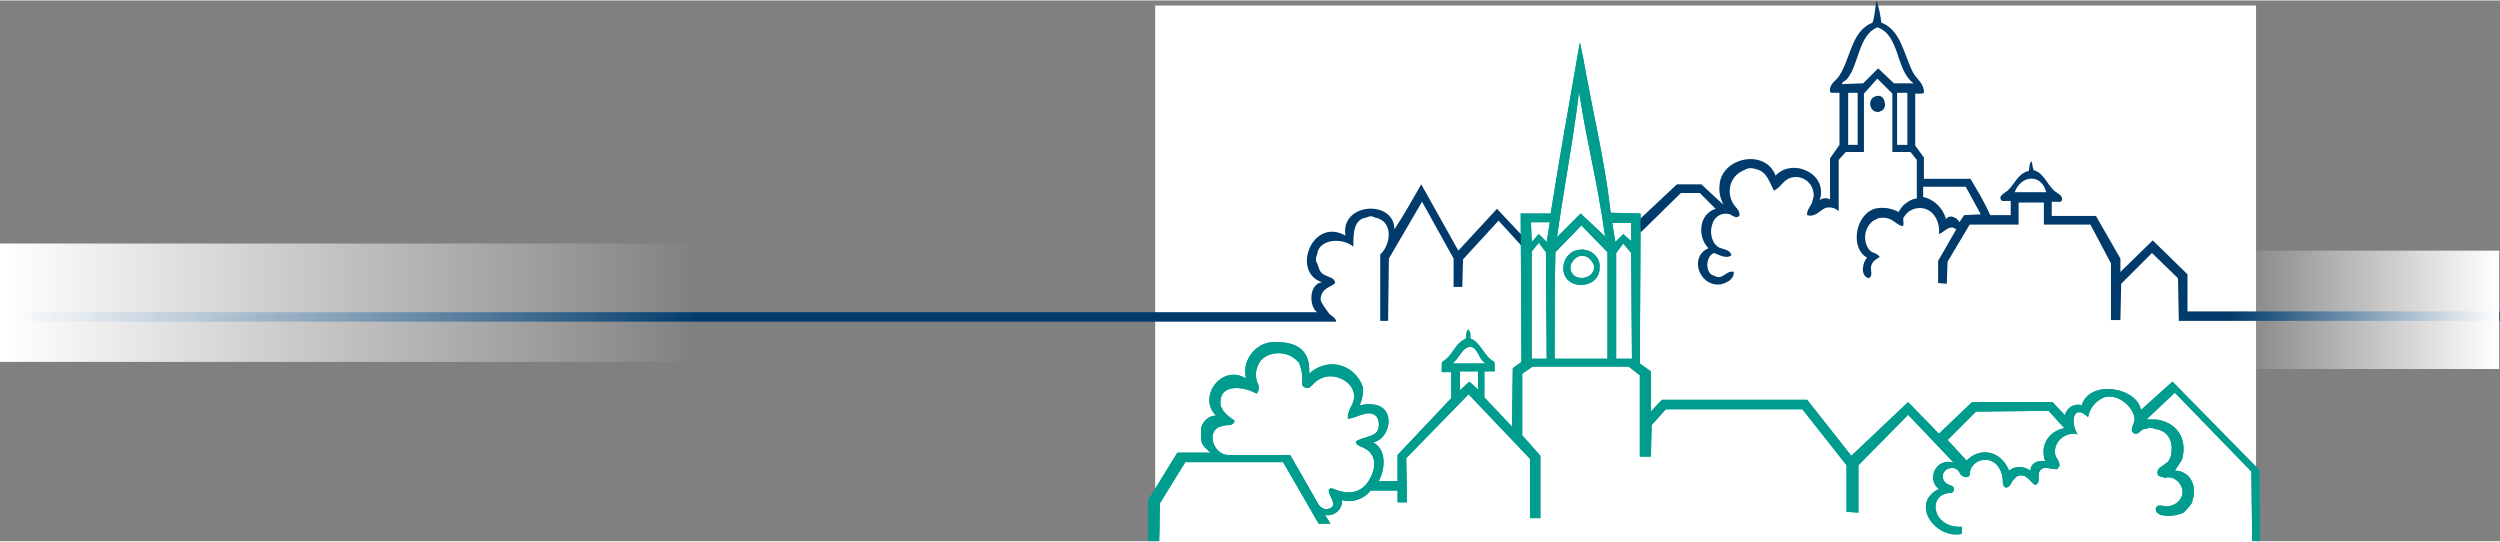
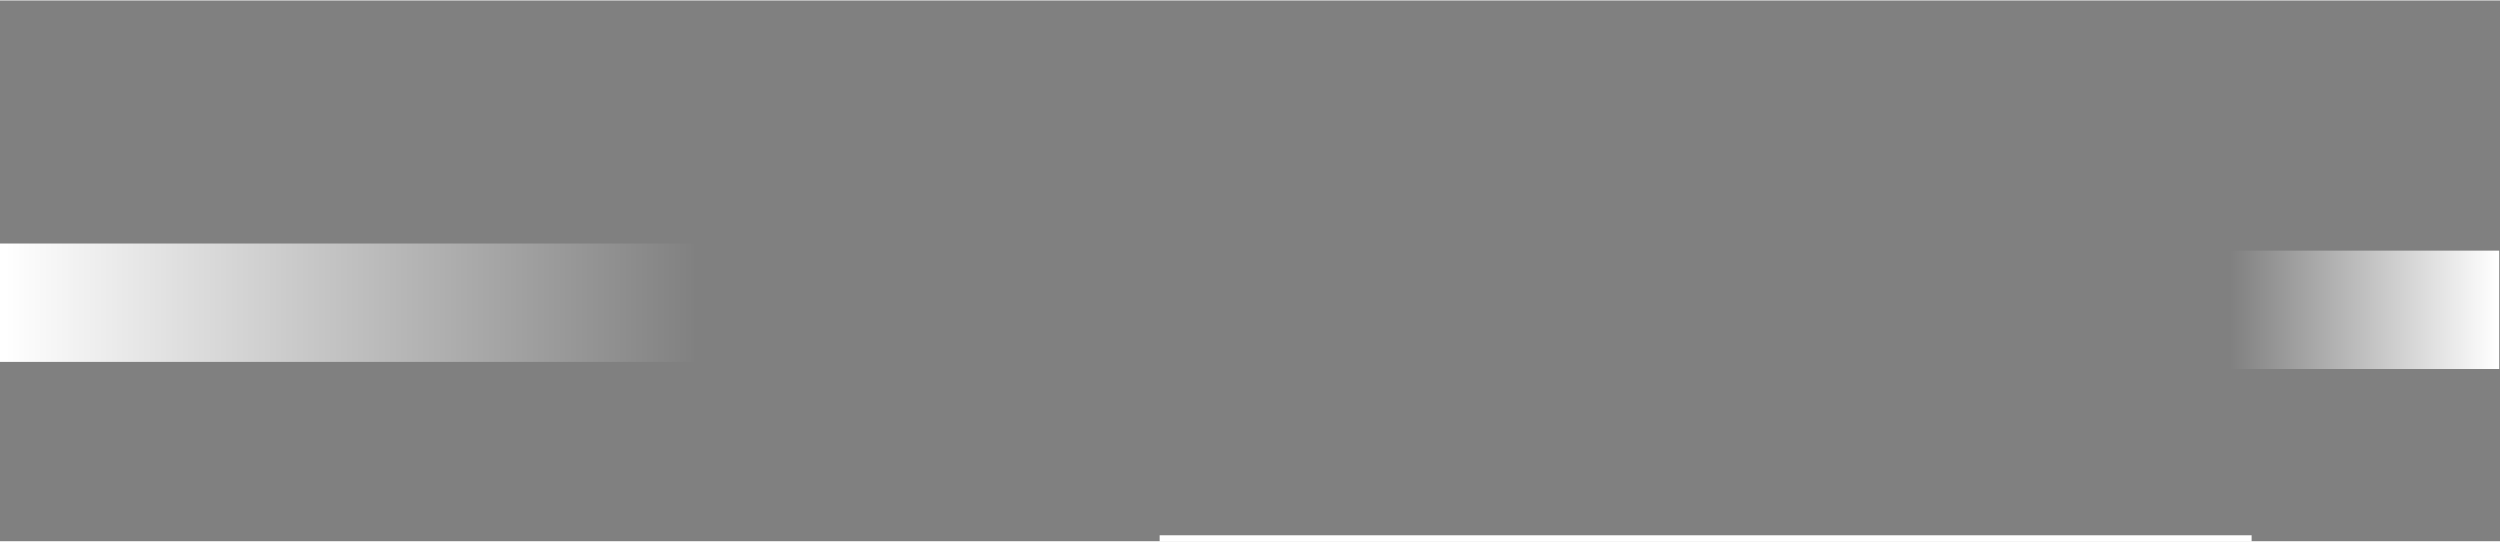
<svg xmlns="http://www.w3.org/2000/svg" height="208" id="Ebene_1" version="1.1" viewBox="0 0 316.8 68.521" width="960" x="0px" xml:space="preserve" y="0px">
  <rect x="0" y="0" width="316.8" height="68.521" fill="#808080" stroke="none" />
  <defs id="defs21" />
  <style id="style2" type="text/css">
	.st0{fill-rule:evenodd;clip-rule:evenodd;fill:#009D8E;}
	.st1{fill-rule:evenodd;clip-rule:evenodd;fill:#003B6B;}
	.st2{fill:url(#Rechteck_109_00000031209632753982824380000015630254897722885268_);}
	.st3{fill:url(#Rechteck_110_00000043453754792681486870000016934001974333486770_);}
</style>
  <linearGradient gradientTransform="matrix(0,-15,88,0,5438.412,17614.973)" gradientUnits="userSpaceOnUse" id="Rechteck_109_00000174575688444113209380000010566296181803872395_" x1="1171.772" x2="1171.772" y1="-50.685" y2="-49.685">
    <stop id="stop6" offset="0" style="stop-color:#FFFFFF" />
    <stop id="stop8" offset="1" style="stop-color:#FFFFFF;stop-opacity:0" />
  </linearGradient>
  <linearGradient gradientTransform="matrix(0,15,-34,0,-384.837,-18801.227)" gradientUnits="userSpaceOnUse" id="Rechteck_110_00000055667112645645772390000000136075103250121604_" x1="1256.035" x2="1256.035" y1="-49.401" y2="-48.401">
    <stop id="stop12" offset="0" style="stop-color:#FFFFFF" />
    <stop id="stop14" offset="1" style="stop-color:#FFFFFF;stop-opacity:0" />
  </linearGradient>
  <g id="layer2" style="display:inline">
-     <rect height="67.503" id="rect52" style="fill:#ffffff;stroke:#ffffff;stroke-width:1.124" width="138.375" x="146.95" y="1.205" />
-   </g>
+     </g>
  <g id="layer1" style="display:inline">
    <g id="g4989">
      <g id="g4197" transform="translate(-978.1,-0.1)">
-         <path class="st0" d="m 1177.1,33.9 c 0,2 3.2,1.7 3,-0.2 -0.1,-0.3 -0.3,-0.6 -0.5,-0.8 -0.5,-0.6 -1.5,-0.6 -2,0 -0.3,0.3 -0.5,0.7 -0.5,1 z m 1.1,-2.2 c 1.2,-0.2 2.4,0.6 2.6,1.8 v 0.4 c 0.1,2.9 -4.7,3.1 -4.6,0 0.1,-1.2 0.9,-2.1 2,-2.2 z m 59.1,26.8 c -0.9,-0.2 -1.9,0.2 -1.9,1.2 -0.8,-0.6 -1.9,-0.7 -2.7,0 -1,-2.5 -3.6,-3.1 -5.4,-1.3 l -2.4,-2.6 3.6,-3.6 9.2,-0.1 2,2.2 c -1.7,0.3 -2.9,1.8 -2.6,3.5 0,0.2 0.1,0.5 0.2,0.7 z m -52.5,-27.9 -1,-0.9 -1,1 -0.4,-2.4 h 2.4 z m -6.4,-3.5 -3,3 c 1.1,-7.7 1.8,-10.6 2.8,-18.4 1.2,7.6 2.2,10.6 3.3,18.3 z m -4.3,3.6 -1,-1 -0.9,1 -0.1,-2.5 h 2.4 z m 11.9,-3.6 -3.8,-0.1 c -0.5,-4.5 -1.4,-9 -2.3,-13.4 -1.8,-9.2 -0.7,-4 -1.6,-8.2 -1.5,8.8 -2.3,12.9 -3.7,21.7 h -3.8 l 0.1,18.8 -1.1,0.8 -0.1,7.4 -3.5,-3.7 v -3.3 h 1.3 v -0.7 c 0,-0.3 0,-0.6 -0.2,-0.6 -1.2,-0.7 -1.5,-2.3 -2.9,-2.9 0.1,-0.4 0,-0.8 -0.2,-1.1 -0.4,0.1 -0.2,0.9 -0.4,1.2 -1.3,0.5 -1.6,2.1 -2.8,2.8 -0.2,0.1 -0.2,0.3 -0.2,0.6 v 0.8 h 1.2 v 3.3 l -6.8,7.2 V 61 h -2.4 c 0.5,-0.7 1.4,-3.8 -0.7,-4.9 2.2,-0.4 3,-4.5 0,-4.8 -0.6,-0.1 -1.1,0 -1.7,0.1 0.3,-0.7 0.5,-1.5 0.4,-2.3 -0.7,-2.1 -2.9,-3.4 -5.1,-2.7 -0.6,0.2 -1.2,0.5 -1.7,1 0.2,-3.4 -2.1,-4 -4.1,-4 -2,-0.2 -3.8,1.4 -4,3.4 0,0.4 0,0.8 0.1,1.2 -3.1,-1.9 -6.2,2.4 -3.8,4.7 -0.9,0 -1.7,0.7 -1.9,1.6 v 1.4 c 0.1,0.9 0.7,1.2 1.2,1.7 h -4.2 l -3.7,6 1.5,0.4 3.2,-5.2 h 12.4 l 4.5,7.8 h 1.5 l -0.7,-1.1 c 0.9,0.2 1.9,-0.4 2.1,-1.3 0.1,-0.2 0.1,-0.4 0,-0.6 1.4,0.4 2.8,-0.1 3.7,-1.2 h 3.4 v 1.5 h 1.2 l -0.1,-5.6 7.9,-8.1 7.8,8.2 v 7.5 h 1.3 v -7.9 l -2.3,-2.6 v -7.8 l 1.3,-0.9 h 12.2 l 1.4,1.1 v 10.3 h 1.4 l 0.1,-4 1.8,-2 h 17.3 l 5.6,7.1 v 5.9 l 1.5,0.1 v -6 l 6.3,-6.4 5.8,6.1 c -1,-0.4 -2.1,0.1 -2.5,1.1 -0.3,0.8 -0.1,1.7 0.6,2.2 -3.7,1.8 -0.5,6.4 2.9,5.7 v -0.9 h -0.3 c -3.5,0 -4.1,-4.2 -1.1,-4.3 0.3,0 0.4,-0.3 0.4,-0.5 0,-0.2 -0.1,-0.3 -0.3,-0.4 -0.6,-0.2 -1.2,-0.5 -1.1,-1.4 0.1,-0.4 0.4,-0.7 0.8,-0.8 0.6,-0.2 1.2,0.1 1.4,0.7 0.2,0.3 1,0.7 1.2,0.1 0,-1.1 0.9,-1.9 2,-1.9 0.5,0 0.9,0.2 1.3,0.5 0.6,0.6 0.9,1.4 0.9,2.3 0,0.3 0.1,0.6 0.3,0.7 0.3,0.1 0.6,-0.2 0.7,-0.4 0.2,-0.4 0.4,-0.7 0.8,-1 1.2,-0.5 1.6,0.7 2.3,1.1 0.8,-0.3 0.2,-1.2 0.6,-1.8 0.5,-0.7 1.3,-0.2 2.1,-0.2 0.2,0 0.2,-0.3 0.4,-0.4 0,-0.8 -0.6,-1 -0.6,-1.8 0,-1.3 1.1,-2.3 2.4,-2.3 0.2,0 0.3,0 0.5,0.1 -1,-1.5 -0.6,-4 1.3,-2.2 0.2,-1.1 0.9,-2 2,-2.5 1.9,-0.6 3.9,1.4 3.9,2.8 0,0.6 -0.8,1.4 0,1.8 0.7,0.1 0.7,-0.6 1.3,-0.6 h 0.1 c 0.4,-0.2 0.8,-0.2 1.2,0 1.6,0.2 2.4,1.5 2,3.4 -0.1,0.4 -0.3,0.8 -0.7,1 -0.4,0.4 -1.1,0.5 -1,1.3 0.1,0.4 0.6,0.3 0.9,0.5 0.9,-0.3 1.9,0.3 2.2,1.3 0.3,0.9 -0.3,1.9 -1.3,2.2 -0.1,0 -0.3,0.1 -0.4,0.1 -0.5,0.1 -1.3,-0.4 -1.6,0.2 -0.1,0.6 0.3,0.7 0.6,0.9 1,0.2 2,0.1 2.9,-0.3 0.4,-0.4 0.8,-0.8 1.1,-1.3 0,-0.3 0.1,-0.5 0.2,-0.8 v -1 c -0.1,-1.1 -0.9,-2 -2,-2.2 h -0.4 c 0.3,-0.5 0.6,-0.9 0.9,-1.4 0.8,-2.8 -0.8,-4.8 -3.3,-5.1 h -1.2 l 3.6,-3.4 9.7,10 0.1,8.8 0.93,-0.145 c 0.07,-0.103 0,-6.327 -0.03,-8.855 l -11,-11.2 -4,3.6 c -0.5,-2.9 -6.5,-3.9 -7.5,-0.6 -0.9,-0.3 -1.9,0.3 -2.1,1.2 v 0.1 L 1238.2,51 H 1228 l -4.2,4 -3.9,-4 -7.2,6.8 -5.6,-7.1 h -18.4 l -1.4,1.5 v -5.1 l -1.4,-1 z m -13.8,18.4 V 31.9 l 0.9,-1.1 0.9,1.2 0.1,13.5 z m 2.9,0 c 0,-4.5 0,-9.1 0.1,-13.4 V 32 l 3.3,-3.4 3.3,3.4 v 13.5 z m 7.8,0 V 32.1 l 0.9,-1.2 1,1.2 0.1,13.4 z m -20.8,0.6 c 0.9,-0.5 1.3,-2.2 2.4,-2.1 0.9,0.1 1,1.7 1.9,2.1 z m 2.2,2.3 -1.2,1.1 v -2.4 h 2.3 v 2.3 z m -12.5,12.1 c -1,2.1 -2.8,2.3 -4.7,1.5 -0.2,-0.1 -0.4,-0.1 -0.5,0 -0.2,0.1 -0.1,0.4 0,0.7 0.3,0.7 0.9,1.5 -0.1,1.8 -0.5,0.2 -1,-0.1 -1.3,-0.5 l -3.6,-6.3 h -7.8 c -1.8,0 -2.7,-2.5 -1.5,-3.4 0.5,-0.3 1.1,-0.4 1.7,-0.4 0.2,-0.1 0.6,-0.2 0.5,-0.6 -0.5,-0.3 -1,-0.7 -1.4,-1.2 -0.1,-0.1 -0.1,-0.4 -0.3,-0.5 -0.5,-3.1 2.9,-2.6 4.5,-1.7 0.3,-0.1 0.3,-0.5 0.3,-1 -0.4,-0.8 -0.5,-1.7 -0.1,-2.5 0.2,-0.6 0.6,-1 1.2,-1.3 1.4,-0.6 3,-0.3 4,0.9 0.4,0.9 0.5,1.8 0.4,2.8 0.2,0.4 0.7,0.5 1,0.3 v 0 c 0.1,0 0.1,0 0.1,-0.1 0.4,-0.3 0.6,-0.7 1.1,-0.9 1.6,-1 4.2,0.1 4.4,2 0.1,1.2 -0.9,1.8 -0.8,3 1,0 2.8,-1.4 3.7,-0.2 0.2,0.4 0.3,0.9 0.2,1.3 -0.2,1.3 -1.9,1.1 -2.9,1.8 0.1,0.6 0.8,0.6 1.2,0.9 0.4,0.2 0.7,0.5 0.9,0.9 0.4,0.7 0.3,1.8 -0.2,2.7 z" id="Pfad_2114" />
-         <path class="st1" d="m 1170.9,29.8 -3.1,-3.3 -4.9,5.3 -4.7,-8.4 c -1.1,1.9 -2.2,3.9 -3.4,5.7 0,-3.8 -6.9,-3.4 -6.2,0.8 -4.2,-2.4 -6.9,4.6 -3,5.9 -1.7,0.3 -1.6,3.1 -0.6,3.8 H 979 v 1.2 h 168.4 c 0,-0.1 0,-0.3 -0.1,-0.3 -0.2,-0.4 -0.7,-0.5 -0.9,-0.9 -0.3,-0.4 -0.6,-0.8 -0.8,-1.2 -0.2,-0.3 -0.2,-0.7 0,-1.1 0.3,-0.8 1.2,-0.9 1.7,-1.4 -0.1,-0.7 -0.8,-0.7 -1.3,-1 -0.3,-0.1 -0.6,-0.4 -0.7,-0.7 -0.1,-0.3 -0.2,-0.5 -0.3,-0.8 -0.2,-0.3 -0.2,-0.7 0,-1.1 0.2,-2 3.2,-2.2 4.6,-1 0,-1.7 0,-3.5 1.7,-3.7 0.3,-0.2 0.7,-0.2 1,0 2.4,0.4 2.1,3.4 0.7,4.7 0,2.8 0,6 0,8.4 h 1 l 0.1,-7.9 4.2,-7.2 4,7.2 v 3.6 h 1.1 l 0.1,-3.5 4.5,-4.9 3.1,3.4 z m 62.5,-5.4 c 0.8,-2.2 3.4,-2.4 4,0 z m -6.4,2.9 -0.6,0.9 c -0.2,-0.5 -1.2,-1.1 -1.7,-0.4 -0.4,-1.4 -1.5,-2.5 -2.9,-2.8 v -1.3 h 5.4 l 1.9,3.5 z m -15.5,-16.6 c 0.1,-0.4 0.5,-0.4 0.7,-0.7 1.5,-1.9 1.4,-5.5 3.8,-6.5 2.9,1 2.3,5.5 4.6,7.1 h -2.5 l -2,-1.9 -1.9,1.9 z m 8.3,7.7 h -1.3 v -6.6 h 1.3 z m -6.3,0 h -1.2 v -6.6 h 1.2 z m -27.5,11.1 5.1,-5 h 2.4 l 2,2 c -1,0.3 -1.7,1.2 -1.8,2.3 -0.1,1 0.2,2 0.9,2.7 -2.4,1 -1.3,4.6 1.2,4.6 0.8,0 2.1,-0.6 2,-1.6 -0.5,-0.2 -1,0.3 -1.4,0.5 -0.3,0.2 -0.7,0.2 -1,0 -1.3,-0.2 -1.2,-2.5 -0.1,-2.9 0.6,0.2 1.5,0.8 2.2,0.3 -0.1,-0.6 -0.7,-0.7 -1.3,-0.9 -0.4,-0.1 -0.7,-0.4 -0.9,-0.7 -0.4,-0.7 -0.5,-1.6 -0.2,-2.4 0.3,-1 1.3,-1.5 2.2,-1.2 0.1,0 0.1,0 0.2,0.1 0.3,0.2 0.7,0.4 1,0.1 0.2,-0.7 -0.6,-1.1 -0.9,-1.8 -0.7,-1.4 -0.2,-3.2 1.3,-3.9 0.1,-0.1 0.3,-0.1 0.4,-0.2 0.4,-0.2 0.9,-0.2 1.4,0 1.3,0.3 1.6,1.6 2.2,2.7 1,-0.5 1.2,-1.5 2.4,-1.7 1.2,-0.2 2.4,0.6 2.6,1.9 0.1,0.3 0,0.7 -0.1,1 -0.1,0.7 -0.8,1.2 -0.7,1.9 1,0.3 1.5,-0.5 2.3,-0.9 0.6,-0.2 1.3,0 1.7,0.4 v -6.5 l 0.9,-1 h 2.3 v -7.4 l 1.7,-1.9 1.9,1.9 v 7.4 h 2.3 l 0.8,1 v 4.9 c -0.4,0 -0.8,0.2 -1.1,0.4 -0.5,0.3 -0.9,0.7 -1.2,1.3 -0.8,-0.4 -1.6,-0.6 -2.5,-0.5 -2.8,0.2 -3.9,4.9 -1.5,6.3 -0.6,0.6 -0.9,2.3 0.2,2.6 0.6,-0.3 0.2,-1 0.3,-1.5 0.2,-0.7 0.5,-0.8 1.1,-1.2 -0.4,-0.6 -1,-0.4 -1.4,-1 -0.8,-1.2 -0.5,-2.8 0.6,-3.6 0.2,-0.1 0.4,-0.2 0.6,-0.3 0.4,-0.1 0.8,-0.1 1.2,0 0.8,0.2 1.1,0.8 1.9,1 0.3,-0.2 -0.1,-1 0.2,-1.2 0.4,-0.7 1.2,-1.1 2,-1.1 1.7,0 2.6,1.8 2.4,3.3 0.7,-0.2 1.3,-1.3 2.2,-0.6 l -2.3,4 v 2.8 l 1.1,0.1 0.1,-2.8 2.8,-4.7 h 6.2 v -2.8 h 3.2 v 2.8 h 5.9 l 2.6,4.9 v 7.2 h 1.2 l 0.1,-4.6 3.9,-3.9 3.3,3.2 0.1,5.4 h 40.7 v -1.2 h -39.6 v -4.7 l -4.4,-4.3 -4.1,4 v -1.7 l -3.1,-5.4 h -5.6 v -1.8 h 0.5 c 0.4,0 0.7,0.1 0.8,-0.2 0.1,-0.7 -0.6,-0.8 -1.1,-1.3 -0.8,-0.8 -1.3,-2.2 -2.5,-2.5 -0.1,-0.4 -0.2,-0.7 -0.2,-1.1 -0.4,0.1 -0.3,0.8 -0.4,1.2 -1.4,0.3 -1.8,1.7 -2.7,2.5 -0.4,0.3 -1,0.6 -0.9,1 0.1,0.4 0.3,0.3 0.8,0.3 h 0.5 v 1.8 h -2.6 c -0.7,-1.6 -1.6,-3.1 -2.5,-4.6 h -5.9 V 20 l -1.1,-1.5 v -6.6 h 0.7 c 0.2,0 0.4,0 0.4,-0.2 0,-1.1 -0.9,-1.6 -1.4,-2.5 -1.2,-2.4 -1.5,-5.3 -4,-6.3 -0.1,-0.9 -0.3,-1.9 -0.6,-2.8 -0.2,0.9 -0.2,1.9 -0.5,2.8 -2.7,1.1 -2.7,4.3 -4.2,6.7 -0.4,0.7 -1.3,1 -1.2,2 0,0.2 0.2,0.2 0.4,0.2 h 0.8 v 6.6 l -1.2,1.7 v 5.2 c -0.4,-0.2 -0.9,-0.2 -1.3,0.1 1.1,-3.4 -3.5,-5.4 -5.6,-3.1 -1.3,-3.5 -6.9,-2.3 -7.1,1.2 -0.1,0.9 0.1,1.7 0.5,2.5 l -2.8,-2.6 h -3.1 l -4.8,4.5 z m 30.9,-16.6 c 0.2,0.5 0,1 -0.4,1.2 -0.1,0 -0.2,0.1 -0.2,0.1 -1.4,0.3 -1.7,-1.9 -0.3,-2 0.4,-0.1 0.8,0.2 0.9,0.7 z" id="Pfad_2115" />
        <rect height="15" id="Rechteck_109" style="fill:url(#Rechteck_109_00000174575688444113209380000010566296181803872395_)" width="88" x="978.1" y="30.9" />
        <rect height="15" id="Rechteck_110" style="fill:url(#Rechteck_110_00000055667112645645772390000000136075103250121604_)" width="34" x="1260.8" y="31.8" />
-         <path class="st0" d="m 1177.1,33.9 c 0,2 3.2,1.7 3,-0.2 -0.1,-0.3 -0.3,-0.6 -0.5,-0.8 -0.5,-0.6 -1.5,-0.6 -2,0 -0.3,0.3 -0.5,0.7 -0.5,1 z m 1.1,-2.2 c 1.2,-0.2 2.4,0.6 2.6,1.8 v 0.4 c 0.1,2.9 -4.7,3.1 -4.6,0 0.1,-1.2 0.9,-2.1 2,-2.2 z m 59.1,26.8 c -0.9,-0.2 -1.9,0.2 -1.9,1.2 -0.8,-0.6 -1.9,-0.7 -2.7,0 -1,-2.5 -3.6,-3.1 -5.4,-1.3 l -2.4,-2.6 3.6,-3.6 9.2,-0.1 2,2.2 c -1.7,0.3 -2.9,1.8 -2.6,3.5 0,0.2 0.1,0.5 0.2,0.7 z m -52.5,-27.9 -1,-0.9 -1,1 -0.4,-2.4 h 2.4 z m -6.4,-3.5 -3,3 c 1.1,-7.7 1.8,-10.6 2.8,-18.4 1.2,7.6 2.2,10.6 3.3,18.3 z m -4.3,3.6 -1,-1 -0.9,1 -0.1,-2.5 h 2.4 z m 11.9,-3.6 -3.8,-0.1 c -0.5,-4.5 -1.4,-9 -2.3,-13.4 -1.8,-9.2 -0.7,-4 -1.6,-8.2 -1.5,8.8 -2.3,12.9 -3.7,21.7 h -3.8 l 0.1,18.8 -1.1,0.8 -0.1,7.4 -3.5,-3.7 v -3.3 h 1.3 v -0.7 c 0,-0.3 0,-0.6 -0.2,-0.6 -1.2,-0.7 -1.5,-2.3 -2.9,-2.9 0.1,-0.4 0,-0.8 -0.2,-1.1 -0.4,0.1 -0.2,0.9 -0.4,1.2 -1.3,0.5 -1.6,2.1 -2.8,2.8 -0.2,0.1 -0.2,0.3 -0.2,0.6 v 0.8 h 1.2 v 3.3 l -6.8,7.2 V 61 h -2.4 c 0.5,-0.7 1.4,-3.8 -0.7,-4.9 2.2,-0.4 3,-4.5 0,-4.8 -0.6,-0.1 -1.1,0 -1.7,0.1 0.3,-0.7 0.5,-1.5 0.4,-2.3 -0.7,-2.1 -2.9,-3.4 -5.1,-2.7 -0.6,0.2 -1.2,0.5 -1.7,1 0.2,-3.4 -2.1,-4 -4.1,-4 -2,-0.2 -3.8,1.4 -4,3.4 0,0.4 0,0.8 0.1,1.2 -3.1,-1.9 -6.2,2.4 -3.8,4.7 -0.9,0 -1.7,0.7 -1.9,1.6 v 1.4 c 0.1,0.9 0.7,1.2 1.2,1.7 h -4.2 l -3.7,6 -0.01,5.217 1.46,0.003 c 0,0 0.027,-3.76 0.048,-4.821 l 3.2,-5.2 h 12.4 l 4.5,7.8 h 1.5 l -0.7,-1.1 c 0.9,0.2 1.9,-0.4 2.1,-1.3 0.1,-0.2 0.1,-0.4 0,-0.6 1.4,0.4 2.8,-0.1 3.7,-1.2 h 3.4 v 1.5 h 1.2 l -0.1,-5.6 7.9,-8.1 7.8,8.2 v 7.5 h 1.3 v -7.9 l -2.3,-2.6 v -7.8 l 1.3,-0.9 h 12.2 l 1.4,1.1 v 10.3 h 1.4 l 0.1,-4 1.8,-2 h 17.3 l 5.6,7.1 v 5.9 l 1.5,0.1 v -6 l 6.3,-6.4 5.8,6.1 c -1,-0.4 -2.1,0.1 -2.5,1.1 -0.3,0.8 -0.1,1.7 0.6,2.2 -3.7,1.8 -0.5,6.4 2.9,5.7 v -0.9 h -0.3 c -3.5,0 -4.1,-4.2 -1.1,-4.3 0.3,0 0.4,-0.3 0.4,-0.5 0,-0.2 -0.1,-0.3 -0.3,-0.4 -0.6,-0.2 -1.2,-0.5 -1.1,-1.4 0.1,-0.4 0.4,-0.7 0.8,-0.8 0.6,-0.2 1.2,0.1 1.4,0.7 0.2,0.3 1,0.7 1.2,0.1 0,-1.1 0.9,-1.9 2,-1.9 0.5,0 0.9,0.2 1.3,0.5 0.6,0.6 0.9,1.4 0.9,2.3 0,0.3 0.1,0.6 0.3,0.7 0.3,0.1 0.6,-0.2 0.7,-0.4 0.2,-0.4 0.4,-0.7 0.8,-1 1.2,-0.5 1.6,0.7 2.3,1.1 0.8,-0.3 0.2,-1.2 0.6,-1.8 0.5,-0.7 1.3,-0.2 2.1,-0.2 0.2,0 0.2,-0.3 0.4,-0.4 0,-0.8 -0.6,-1 -0.6,-1.8 0,-1.3 1.1,-2.3 2.4,-2.3 0.2,0 0.3,0 0.5,0.1 -1,-1.5 -0.6,-4 1.3,-2.2 0.2,-1.1 0.9,-2 2,-2.5 1.9,-0.6 3.9,1.4 3.9,2.8 0,0.6 -0.8,1.4 0,1.8 0.7,0.1 0.7,-0.6 1.3,-0.6 h 0.1 c 0.4,-0.2 0.8,-0.2 1.2,0 1.6,0.2 2.4,1.5 2,3.4 -0.1,0.4 -0.3,0.8 -0.7,1 -0.4,0.4 -1.1,0.5 -1,1.3 0.1,0.4 0.6,0.3 0.9,0.5 0.9,-0.3 1.9,0.3 2.2,1.3 0.3,0.9 -0.3,1.9 -1.3,2.2 -0.1,0 -0.3,0.1 -0.4,0.1 -0.5,0.1 -1.3,-0.4 -1.6,0.2 -0.1,0.6 0.3,0.7 0.6,0.9 1,0.2 2,0.1 2.9,-0.3 0.4,-0.4 0.8,-0.8 1.1,-1.3 0,-0.3 0.1,-0.5 0.2,-0.8 v -1 c -0.1,-1.1 -0.9,-2 -2,-2.2 h -0.4 c 0.3,-0.5 0.6,-0.9 0.9,-1.4 0.8,-2.8 -0.8,-4.8 -3.3,-5.1 h -1.2 l 3.6,-3.4 9.7,10 0.102,8.8 0.957,0.007 c 0,0 -0.04,-7.466 -0.059,-9.007 l -11,-11.2 -4,3.6 c -0.5,-2.9 -6.5,-3.9 -7.5,-0.6 -0.9,-0.3 -1.9,0.3 -2.1,1.2 v 0.1 L 1238.2,51 H 1228 l -4.2,4 -3.9,-4 -7.2,6.8 -5.6,-7.1 h -18.4 l -1.4,1.5 v -5.1 l -1.4,-1 z m -13.8,18.4 V 31.9 l 0.9,-1.1 0.9,1.2 0.1,13.5 z m 2.9,0 c 0,-4.5 0,-9.1 0.1,-13.4 V 32 l 3.3,-3.4 3.3,3.4 v 13.5 z m 7.8,0 V 32.1 l 0.9,-1.2 1,1.2 0.1,13.4 z m -20.8,0.6 c 0.9,-0.5 1.3,-2.2 2.4,-2.1 0.9,0.1 1,1.7 1.9,2.1 z m 2.2,2.3 -1.2,1.1 v -2.4 h 2.3 v 2.3 z m -12.5,12.1 c -1,2.1 -2.8,2.3 -4.7,1.5 -0.2,-0.1 -0.4,-0.1 -0.5,0 -0.2,0.1 -0.1,0.4 0,0.7 0.3,0.7 0.9,1.5 -0.1,1.8 -0.5,0.2 -1,-0.1 -1.3,-0.5 l -3.6,-6.3 h -7.8 c -1.8,0 -2.7,-2.5 -1.5,-3.4 0.5,-0.3 1.1,-0.4 1.7,-0.4 0.2,-0.1 0.6,-0.2 0.5,-0.6 -0.5,-0.3 -1,-0.7 -1.4,-1.2 -0.1,-0.1 -0.1,-0.4 -0.3,-0.5 -0.5,-3.1 2.9,-2.6 4.5,-1.7 0.3,-0.1 0.3,-0.5 0.3,-1 -0.4,-0.8 -0.5,-1.7 -0.1,-2.5 0.2,-0.6 0.6,-1 1.2,-1.3 1.4,-0.6 3,-0.3 4,0.9 0.4,0.9 0.5,1.8 0.4,2.8 0.2,0.4 0.7,0.5 1,0.3 v 0 c 0.1,0 0.1,0 0.1,-0.1 0.4,-0.3 0.6,-0.7 1.1,-0.9 1.6,-1 4.2,0.1 4.4,2 0.1,1.2 -0.9,1.8 -0.8,3 1,0 2.8,-1.4 3.7,-0.2 0.2,0.4 0.3,0.9 0.2,1.3 -0.2,1.3 -1.9,1.1 -2.9,1.8 0.1,0.6 0.8,0.6 1.2,0.9 0.4,0.2 0.7,0.5 0.9,0.9 0.4,0.7 0.3,1.8 -0.2,2.7 z" id="path2668" />
      </g>
      <rect height="0.938" id="rect4317" style="fill:#ffffff;stroke-width:2.765" width="138.375" x="146.95" y="67.771" />
    </g>
  </g>
</svg>